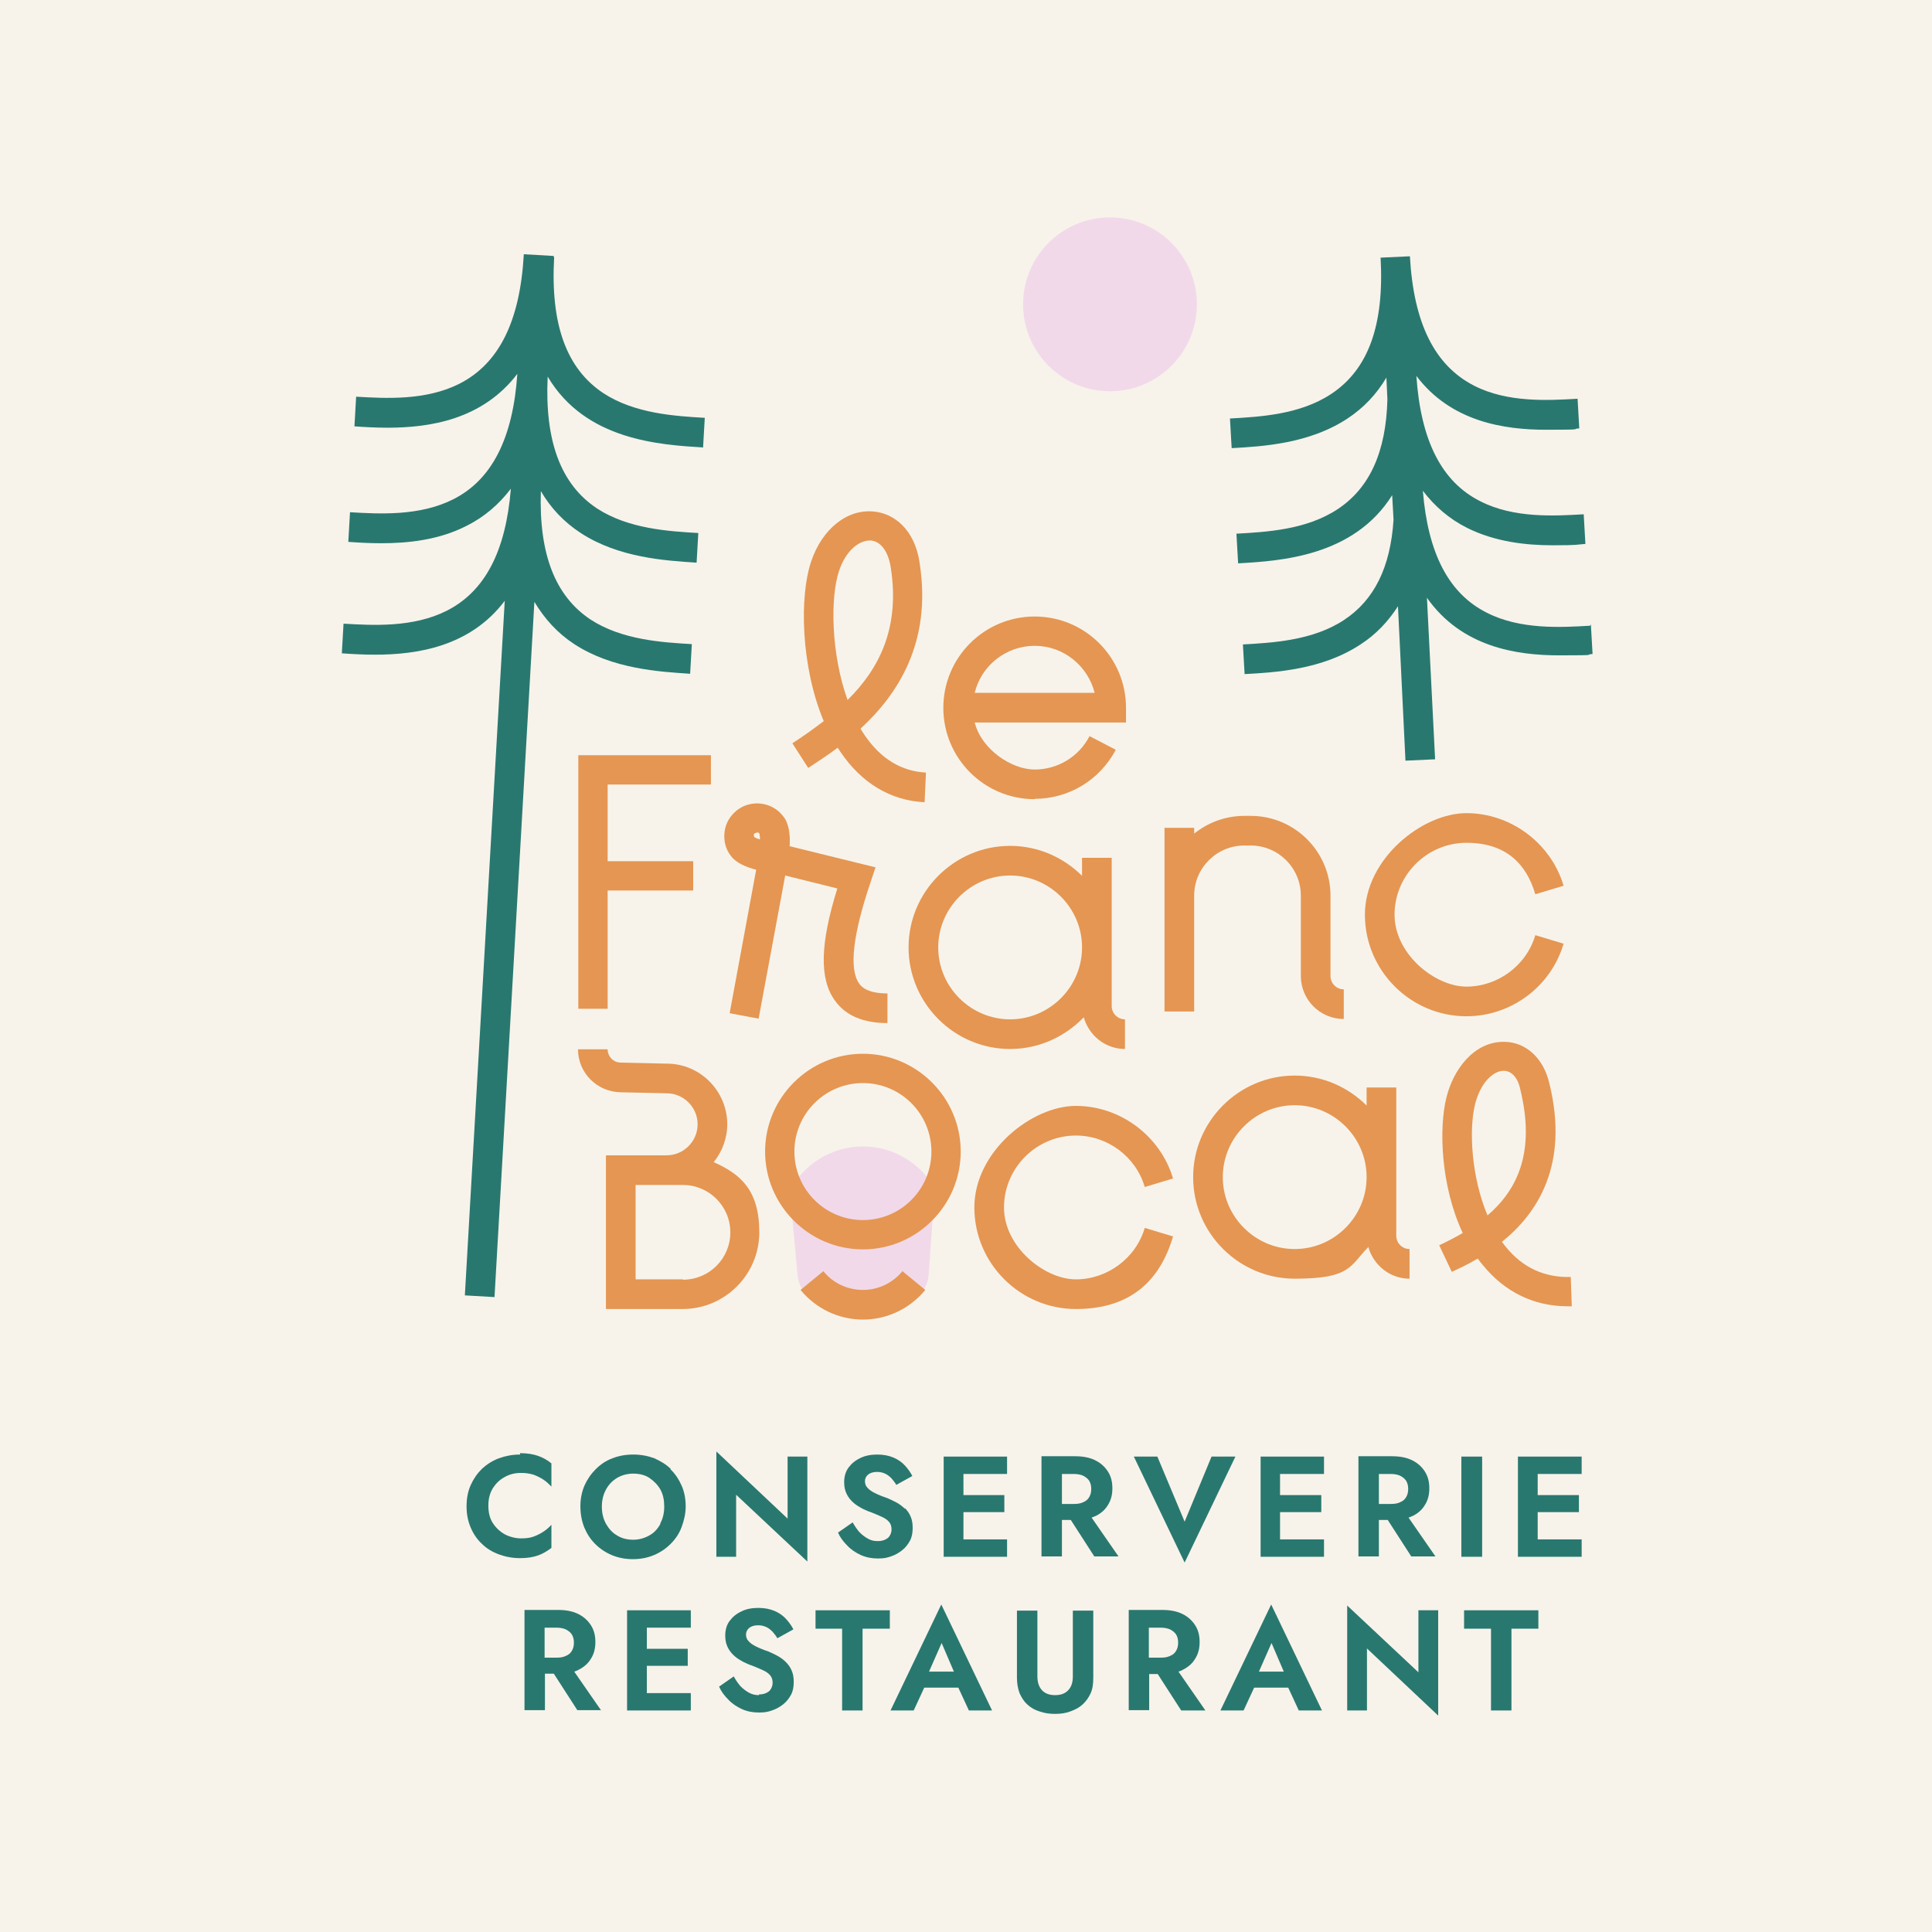
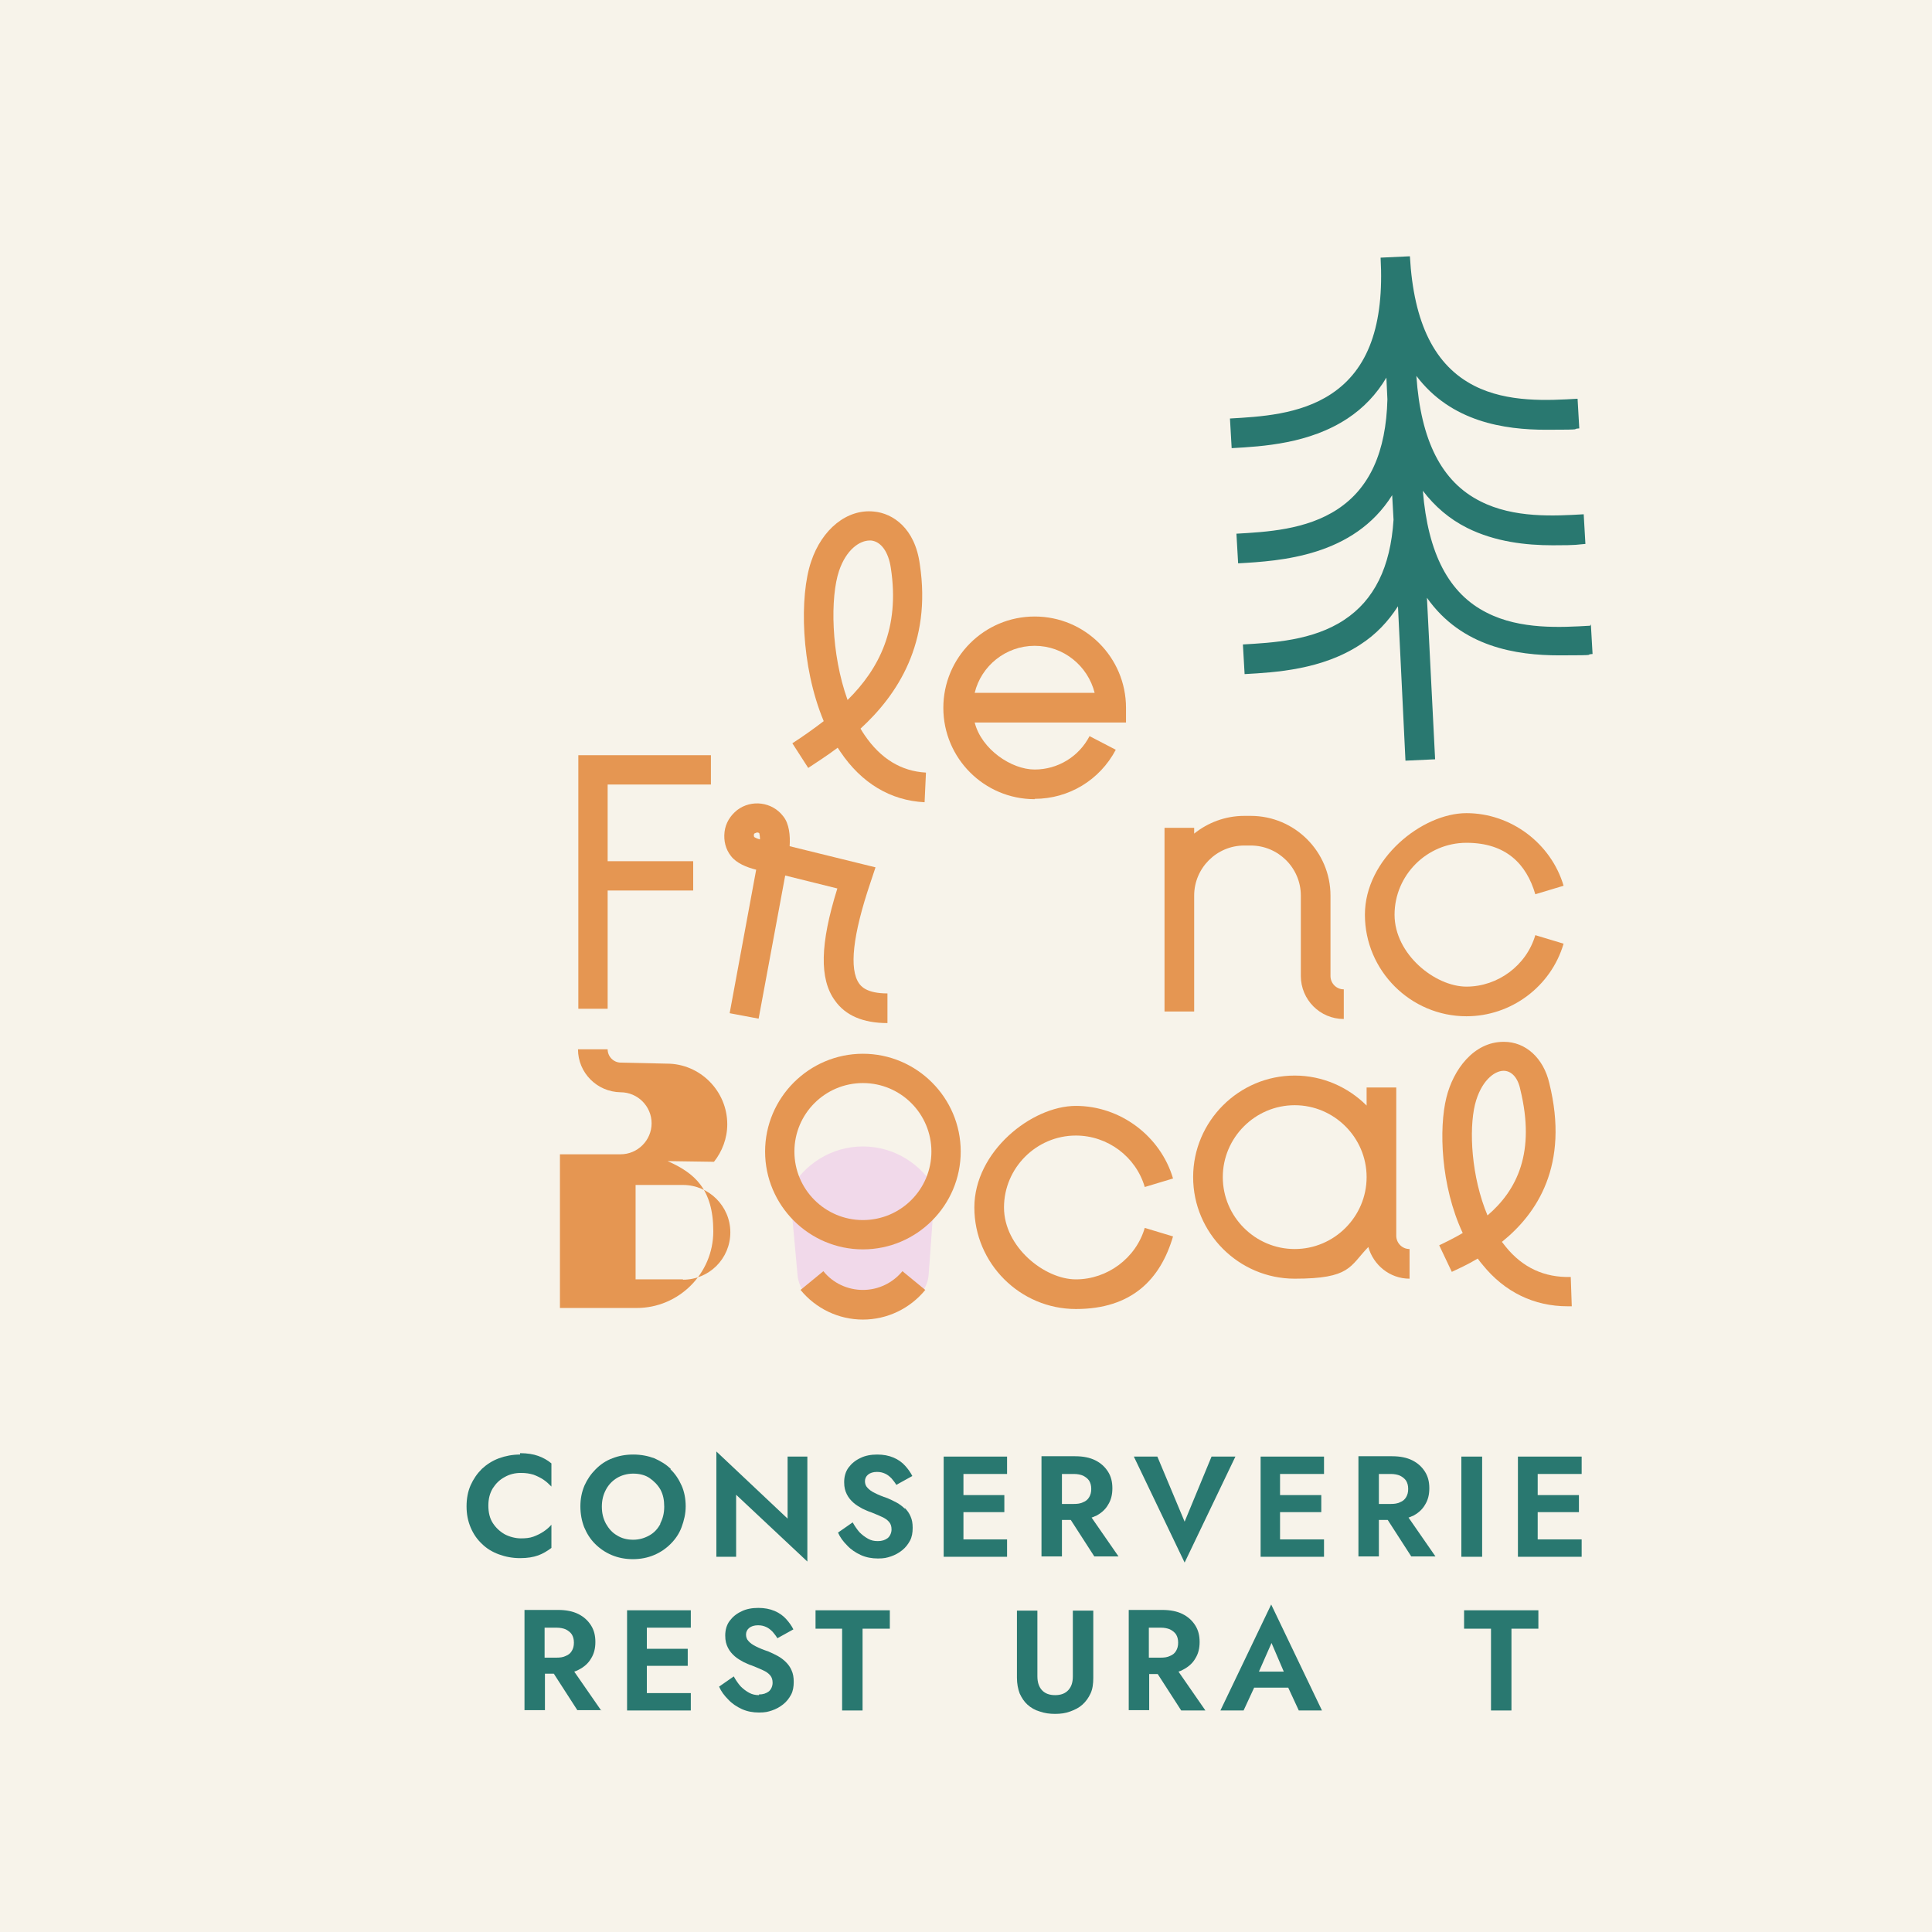
<svg xmlns="http://www.w3.org/2000/svg" id="Calque_1" version="1.1" viewBox="0 0 566.9 566.9">
  <defs>
    <style>
      .st0 {
        fill: #e59652;
      }

      .st1 {
        fill: #f7f3ea;
      }

      .st2 {
        fill: #f1d9ea;
      }

      .st3 {
        fill: #297870;
      }
    </style>
  </defs>
  <rect class="st1" x="0" width="567.2" height="567.2" />
-   <circle class="st2" cx="325.7" cy="89.3" r="25.5" />
  <g>
-     <path class="st3" d="M162.4,75.1l-8.7-.5c-1.1,19.7-7.3,32.1-18.9,38-9.9,5-21.7,4.3-30.3,3.8l-.5,8.7c2.8.2,6.1.4,9.7.4,12.3,0,27.8-2.3,38.1-15.8-1.3,19-7.5,31.1-18.8,36.8-9.9,5-21.7,4.3-30.3,3.8l-.5,8.7c2.8.2,6.1.4,9.6.4,7.8,0,16.9-.9,25.1-5.1,5.2-2.6,9.5-6.3,13-10.9-1.5,18.4-7.6,30.1-18.8,35.8-9.9,5-21.7,4.3-30.3,3.8l-.5,8.7c2.8.2,6.1.4,9.7.4,12.3,0,27.9-2.3,38.1-15.8l-11.7,203.8,8.7.5,11.7-204c3,5,6.8,9.2,11.7,12.4,11.2,7.3,24.9,8.1,34,8.7l.5-8.7c-8.6-.5-20.5-1.2-29.7-7.2-10.4-6.9-15.2-19.2-14.6-37.7,2.9,5,6.8,9.1,11.7,12.3,11.2,7.3,24.9,8.1,34,8.7l.5-8.7c-8.6-.5-20.5-1.2-29.7-7.2-10.6-7-15.4-19.7-14.5-38.7,11.1,18.8,33.1,20,45.6,20.8l.5-8.7c-8.6-.5-20.5-1.2-29.7-7.2-10.9-7.2-15.6-20.2-14.5-39.9Z" />
    <path class="st3" d="M466.6,183.6c-8.6.5-20.5,1.2-30.3-3.8-11.2-5.6-17.3-17.4-18.8-35.8,3.5,4.6,7.8,8.3,13,10.9,8.2,4.1,17.3,5.1,25.1,5.1s6.8-.2,9.6-.4l-.5-8.7c-8.6.5-20.5,1.2-30.3-3.8-11.4-5.7-17.5-17.8-18.8-36.8,10.2,13.5,25.8,15.8,38.1,15.8s6.8-.2,9.7-.4l-.5-8.7c-8.6.5-20.5,1.2-30.3-3.8-11.6-5.9-17.8-18.3-18.9-38l-4.3.2-4.3.2h0c1.1,19.8-3.6,32.8-14.5,40-9.2,6.1-21,6.7-29.7,7.2l.5,8.7c9.1-.5,22.8-1.3,34-8.7,4.7-3.1,8.5-7.1,11.4-12l.3,6.4c-.4,15.4-5.2,26-14.6,32.2-9.2,6.1-21,6.7-29.7,7.2l.5,8.7c12.4-.7,33.9-2,45.2-20l.4,7.2c-.9,14-5.7,23.6-14.5,29.4-9.2,6.1-21.1,6.7-29.7,7.2l.5,8.7c9.1-.5,22.8-1.3,34-8.7,4.5-2.9,8.1-6.7,11-11.2l2.2,45.3,8.7-.4-2.4-47.4c10.2,14.5,26.3,16.9,38.9,16.9s6.8-.2,9.7-.4l-.5-8.7Z" />
  </g>
  <path class="st2" d="M274.7,349.4c-4.1-7.7-12.2-13-21.5-13s-17.4,5.3-21.5,13c0,.1.2.3.2.4h-.1s2.2,24.1,2.2,24.1c.3,5,4.4,8.9,9.4,8.9h19.7c5,0,9.1-3.9,9.4-8.9l1.7-23.5c.2-.3.4-.6.6-1Z" />
  <g>
-     <path class="st0" d="M209.5,340.9c2.4-3,3.9-6.9,3.9-11,0-9.8-8-17.8-17.7-17.8h0l-13.5-.3c-2.2,0-3.9-1.8-3.9-3.9h-8.7c0,6.9,5.6,12.5,12.5,12.6h0s13.5.3,13.5.3c5,0,9.1,4.1,9.1,9.1s-4.1,9.1-9.1,9.1h-17.8v45.1h22.5c12.4,0,22.5-10.1,22.5-22.5s-5.5-17.1-13.4-20.6ZM200.4,375.4h-13.9v-27.7h13.9c7.6,0,13.9,6.2,13.9,13.9s-6.2,13.9-13.9,13.9Z" />
+     <path class="st0" d="M209.5,340.9c2.4-3,3.9-6.9,3.9-11,0-9.8-8-17.8-17.7-17.8h0l-13.5-.3c-2.2,0-3.9-1.8-3.9-3.9h-8.7c0,6.9,5.6,12.5,12.5,12.6h0c5,0,9.1,4.1,9.1,9.1s-4.1,9.1-9.1,9.1h-17.8v45.1h22.5c12.4,0,22.5-10.1,22.5-22.5s-5.5-17.1-13.4-20.6ZM200.4,375.4h-13.9v-27.7h13.9c7.6,0,13.9,6.2,13.9,13.9s-6.2,13.9-13.9,13.9Z" />
    <path class="st0" d="M237.2,225.3c2.4-1.6,5.4-3.5,8.6-5.9.3.4.5.8.8,1.2,6.2,9.2,14.7,14.3,24.7,14.8l.4-8.7c-7.3-.4-13.3-4.1-18-11-.4-.6-.8-1.2-1.2-1.9,10.8-9.9,20.9-25.1,17.4-48.2-1.4-10.6-7.9-15-13.5-15.5-7.8-.8-15.2,5.1-18.4,14.7-3.4,10-3.1,30.5,3.7,46.8-3,2.3-6.1,4.5-9.2,6.5l4.7,7.3ZM246.2,167.5c2.1-6.2,6-8.9,9-8.9s.3,0,.4,0c2.9.3,5.1,3.3,5.8,8.1,2.7,17.7-3.5,29.6-12.7,38.7-4.9-13.6-5.1-30.2-2.5-37.9Z" />
    <path class="st0" d="M460.9,374.7c-7.7.2-14.1-2.7-19.1-8.9-.4-.5-.7-.9-1.1-1.4,10.2-8.2,19.9-22.4,13.9-46.6-1.7-7.3-6.9-12.1-13.3-12.1,0,0,0,0-.1,0-8.8,0-14.8,8.2-16.8,16.4-2.2,8.9-1.7,25.8,4.8,39.7-2.2,1.3-4.6,2.5-6.9,3.6l3.7,7.8c1.9-.9,4.6-2.1,7.6-3.9.5.7,1,1.3,1.5,1.9,6.4,7.9,15,12.1,24.9,12.1s.8,0,1.2,0l-.3-8.7ZM436.5,356.7c-4.8-11.4-5.5-25.2-3.7-32.6,1.7-6.8,5.6-9.9,8.4-9.9s0,0,0,0c2.3,0,4.2,2,4.9,5.5,4.5,18.4-.9,29.5-9.7,37Z" />
    <path class="st0" d="M303.6,234.4c10,0,19.1-5.5,23.8-14.4l-7.7-4c-3.1,6-9.3,9.8-16.1,9.8s-15.6-5.9-17.6-13.8h44.4v-4.3c0-14.8-12-26.8-26.8-26.8s-26.8,12-26.8,26.8,12,26.8,26.8,26.8ZM303.6,189.5c8.5,0,15.6,5.9,17.6,13.8h-35.2c1.9-7.9,9.1-13.8,17.6-13.8Z" />
    <polygon class="st0" points="178.3 261.3 203.4 261.3 203.4 252.7 178.3 252.7 178.3 230.2 208.6 230.2 208.6 221.6 169.7 221.6 169.7 296 178.3 296 178.3 261.3" />
    <path class="st0" d="M221.9,255.1l-7.8,42.2,8.5,1.6,7.8-42,15.3,3.8c-5.1,16.3-5.3,26.6-.7,32.9,3.1,4.4,8.3,6.6,15.4,6.6v-8.7c-6.2,0-7.8-2.2-8.3-2.9-3-4.2-1.9-14.2,3.3-29.6l1.5-4.5-25.2-6.2c.2-3.1-.1-6.6-1.9-8.8-3.2-4.2-9.3-5-13.5-1.8-2,1.6-3.4,3.8-3.7,6.4s.3,5.1,1.9,7.1c1.6,2.1,4.6,3.3,7.4,4ZM221.6,244.5c.4-.3.9-.3,1.2,0,.1.4.2,1,.2,1.8-.8-.2-1.4-.5-1.7-.7-.1-.2-.1-.4-.1-.6,0-.2.1-.4.4-.6Z" />
-     <path class="st0" d="M296.4,307.8c8.5,0,16.1-3.6,21.6-9.3,1.5,5.3,6.3,9.3,12.1,9.3v-8.7c-2.2,0-3.9-1.8-3.9-3.9v-43.5h-8.7v5.3c-5.4-5.4-12.9-8.8-21.1-8.8-16.4,0-29.8,13.4-29.8,29.8s13.4,29.8,29.8,29.8ZM296.4,256.9c11.6,0,21.1,9.5,21.1,21.1s-9.5,21.1-21.1,21.1-21.1-9.5-21.1-21.1,9.5-21.1,21.1-21.1Z" />
    <path class="st0" d="M350.4,262.8c0-8.1,6.6-14.7,14.7-14.7h1.9c8.1,0,14.7,6.6,14.7,14.7v23.6c0,6.9,5.6,12.6,12.6,12.6v-8.7c-2.2,0-3.9-1.8-3.9-3.9v-23.6c0-12.9-10.5-23.4-23.4-23.4h-1.9c-5.6,0-10.7,2-14.7,5.2v-1.7h-8.7v53.9h8.7v-34.1Z" />
    <path class="st0" d="M409.7,362.6v-43.5h-8.7v5.3c-5.4-5.4-12.9-8.8-21.1-8.8-16.4,0-29.8,13.4-29.8,29.8s13.4,29.8,29.8,29.8,16.1-3.6,21.6-9.3c1.5,5.3,6.3,9.3,12.1,9.3v-8.7c-2.2,0-3.9-1.8-3.9-3.9ZM379.9,366.5c-11.6,0-21.1-9.5-21.1-21.1s9.5-21.1,21.1-21.1,21.1,9.5,21.1,21.1-9.5,21.1-21.1,21.1Z" />
    <path class="st0" d="M430.3,298.2c13.1,0,24.8-8.7,28.5-21.3l-8.3-2.5c-2.6,8.9-11,15.1-20.2,15.1s-21.1-9.5-21.1-21.1,9.5-21.1,21.1-21.1,17.6,6.2,20.2,15.1l8.3-2.5c-3.7-12.5-15.5-21.3-28.5-21.3s-29.8,13.4-29.8,29.8,13.4,29.8,29.8,29.8Z" />
    <path class="st0" d="M315.7,333.2c9.3,0,17.6,6.2,20.2,15.1l8.3-2.5c-3.7-12.5-15.5-21.3-28.5-21.3s-29.8,13.4-29.8,29.8,13.4,29.8,29.8,29.8,24.8-8.7,28.5-21.3l-8.3-2.5c-2.6,8.9-11,15.1-20.2,15.1s-21.1-9.5-21.1-21.1,9.5-21.1,21.1-21.1Z" />
    <path class="st0" d="M253.2,309.2c-15.8,0-28.7,12.9-28.7,28.7s12.9,28.7,28.7,28.7,28.7-12.9,28.7-28.7-12.9-28.7-28.7-28.7ZM253.2,358c-11.1,0-20.1-9-20.1-20.1s9-20.1,20.1-20.1,20.1,9,20.1,20.1-9,20.1-20.1,20.1Z" />
    <path class="st0" d="M253.2,378.5c-4.5,0-8.8-2-11.6-5.5l-6.7,5.5c4.5,5.5,11.2,8.7,18.3,8.7s13.8-3.2,18.3-8.7l-6.7-5.5c-2.9,3.5-7.1,5.5-11.6,5.5Z" />
  </g>
  <g>
    <path class="st3" d="M176.4,501.9l-7.9-11.4c.4-.1.8-.3,1.2-.5,1.6-.8,2.9-1.9,3.7-3.3.9-1.4,1.3-3,1.3-4.9s-.4-3.5-1.3-4.9c-.9-1.4-2.1-2.5-3.7-3.3-1.6-.8-3.6-1.2-5.9-1.2h-9.9v29.4h6v-10.7h2.6l6.9,10.7h7.1ZM159.8,477.6h3.5c1.1,0,2,.2,2.7.5.8.4,1.4.9,1.8,1.5.4.7.6,1.4.6,2.4s-.2,1.7-.6,2.4c-.4.7-1,1.2-1.8,1.5-.8.4-1.7.5-2.7.5h-3.5v-8.8Z" />
    <polygon class="st3" points="187.9 472.5 184 472.5 184 501.9 187.9 501.9 189.8 501.9 202.7 501.9 202.7 496.8 189.8 496.8 189.8 488.8 201.8 488.8 201.8 483.8 189.8 483.8 189.8 477.6 202.7 477.6 202.7 472.5 189.8 472.5 187.9 472.5" />
    <path class="st3" d="M222.7,497.4c-1,0-2-.2-2.9-.7s-1.7-1.1-2.5-1.9c-.7-.8-1.4-1.8-2-2.9l-4.3,3c.6,1.4,1.5,2.6,2.7,3.8,1.1,1.2,2.5,2.1,4,2.8,1.6.7,3.2,1,5,1s2.6-.2,3.8-.6,2.3-1,3.3-1.8c1-.8,1.7-1.7,2.3-2.8s.8-2.4.8-3.8-.2-2.4-.6-3.3c-.4-1-1-1.8-1.7-2.5-.7-.7-1.5-1.3-2.4-1.8-.9-.5-1.8-.9-2.7-1.3-1.5-.5-2.7-1-3.7-1.5-1-.5-1.7-1-2.2-1.6-.5-.5-.7-1.2-.7-1.9s.3-1.4.9-1.9c.6-.5,1.5-.8,2.6-.8s1.7.2,2.4.5c.7.3,1.3.8,1.9,1.4.5.6,1,1.2,1.4,1.9l4.7-2.6c-.5-1-1.2-2-2.1-3s-2-1.8-3.4-2.4c-1.4-.6-3-.9-4.8-.9s-3.5.3-4.9,1c-1.5.7-2.6,1.6-3.5,2.8-.9,1.2-1.3,2.7-1.3,4.3s.3,2.6.8,3.6c.5,1,1.2,1.8,2,2.5.8.7,1.7,1.2,2.6,1.7.9.4,1.7.8,2.4,1,1.3.5,2.4,1,3.3,1.4.9.4,1.6.9,2.1,1.5.5.6.7,1.3.7,2.2s-.4,1.9-1.1,2.5c-.8.6-1.7.9-2.9.9Z" />
    <polygon class="st3" points="247.1 501.9 253.1 501.9 253.1 477.9 261.1 477.9 261.1 472.5 239.3 472.5 239.3 477.9 247.1 477.9 247.1 501.9" />
-     <path class="st3" d="M281.2,495.2l3.1,6.7h6.8l-14.9-31.1-14.9,31.1h6.8l3.1-6.7h10.1ZM279.9,490.5h-7.3l3.7-8.4,3.6,8.4Z" />
    <path class="st3" d="M314,502.2c1.4-.5,2.6-1.1,3.6-2s1.8-2,2.4-3.3c.6-1.3.8-2.8.8-4.6v-19.7h-6v19.3c0,1.7-.4,3-1.3,4s-2.2,1.5-3.9,1.5-3-.5-3.9-1.5c-.9-1-1.3-2.4-1.3-4v-19.3h-6v19.7c0,1.7.3,3.3.8,4.6.6,1.3,1.3,2.4,2.3,3.3s2.2,1.6,3.6,2c1.4.5,2.9.7,4.5.7s3.1-.2,4.4-.7Z" />
    <path class="st3" d="M337.1,491.2h2.6l6.9,10.7h7.1l-7.9-11.4c.4-.1.8-.3,1.2-.5,1.6-.8,2.9-1.9,3.7-3.3.9-1.4,1.3-3,1.3-4.9s-.4-3.5-1.3-4.9c-.9-1.4-2.1-2.5-3.7-3.3-1.6-.8-3.6-1.2-5.9-1.2h-9.9v29.4h6v-10.7ZM340.6,477.6c1.1,0,2,.2,2.7.5.8.4,1.4.9,1.8,1.5.4.7.6,1.4.6,2.4s-.2,1.7-.6,2.4c-.4.7-1,1.2-1.8,1.5-.8.4-1.7.5-2.7.5h-3.5v-8.8h3.5Z" />
    <path class="st3" d="M378,495.2l3.1,6.7h6.8l-14.9-31.1-14.9,31.1h6.8l3.1-6.7h10.1ZM376.7,490.5h-7.3l3.7-8.4,3.6,8.4Z" />
-     <polygon class="st3" points="416.2 490.7 395.3 471.1 395.3 501.9 401.1 501.9 401.1 483.7 422 503.4 422 472.5 416.2 472.5 416.2 490.7" />
    <polygon class="st3" points="451.4 472.5 429.6 472.5 429.6 477.9 437.5 477.9 437.5 501.9 443.5 501.9 443.5 477.9 451.4 477.9 451.4 472.5" />
  </g>
  <g>
    <path class="st3" d="M152.6,426.8c-2.2,0-4.3.4-6.2,1.1-1.9.7-3.6,1.8-5,3.1-1.4,1.4-2.5,3-3.3,4.8s-1.2,3.9-1.2,6.2.4,4.3,1.2,6.2,1.9,3.5,3.3,4.8c1.4,1.4,3.1,2.4,5,3.1s4,1.1,6.2,1.1,3.9-.3,5.3-.8c1.4-.5,2.7-1.3,3.9-2.2v-6.8c-.6.7-1.4,1.4-2.3,2-.9.6-1.9,1.1-3,1.5-1.1.4-2.3.5-3.7.5s-3.2-.4-4.7-1.2c-1.4-.8-2.6-1.9-3.5-3.3-.9-1.4-1.3-3.1-1.3-5.1s.4-3.6,1.3-5.1c.9-1.4,2-2.5,3.5-3.3,1.4-.8,3-1.2,4.7-1.2s2.6.2,3.7.5c1.1.4,2.1.9,3,1.5.9.6,1.6,1.3,2.3,2v-6.8c-1.2-1-2.5-1.7-3.9-2.2-1.4-.5-3.2-.8-5.3-.8Z" />
    <path class="st3" d="M196.9,431.1c-1.4-1.4-3.1-2.4-4.9-3.2-1.9-.7-3.9-1.1-6.2-1.1s-4.3.4-6.1,1.1c-1.9.7-3.5,1.8-4.9,3.2-1.4,1.4-2.5,3-3.3,4.8-.8,1.9-1.2,3.9-1.2,6.1s.4,4.3,1.1,6.1c.8,1.9,1.8,3.5,3.2,4.9s3,2.5,4.9,3.3,4,1.2,6.2,1.2,4.3-.4,6.2-1.2c1.9-.8,3.5-1.9,4.9-3.3,1.4-1.4,2.5-3,3.2-4.9s1.2-3.9,1.2-6.1-.4-4.3-1.2-6.1-1.9-3.5-3.3-4.8ZM193.8,447.1c-.8,1.5-1.8,2.6-3.2,3.4-1.4.8-3,1.3-4.8,1.3s-3.4-.4-4.8-1.3c-1.4-.8-2.4-2-3.2-3.4-.8-1.5-1.2-3.1-1.2-5s.4-3.5,1.2-5c.8-1.5,1.9-2.6,3.2-3.4s3-1.3,4.8-1.3,3.5.4,4.8,1.3,2.4,2,3.2,3.4c.8,1.5,1.1,3.1,1.1,5s-.4,3.5-1.2,5Z" />
    <polygon class="st3" points="231.1 445.6 210.2 425.9 210.2 456.8 216 456.8 216 438.6 236.9 458.2 236.9 427.4 231.1 427.4 231.1 445.6" />
    <path class="st3" d="M265.5,442.7c-.7-.7-1.5-1.3-2.4-1.8-.9-.5-1.8-.9-2.7-1.3-1.5-.5-2.7-1-3.7-1.5-1-.5-1.7-1-2.2-1.6-.5-.5-.7-1.2-.7-1.9s.3-1.4.9-1.9c.6-.5,1.5-.8,2.6-.8s1.7.2,2.4.5c.7.3,1.3.8,1.9,1.4.5.6,1,1.2,1.4,1.9l4.7-2.6c-.5-1-1.2-2-2.1-3s-2-1.8-3.4-2.4c-1.4-.6-3-.9-4.8-.9s-3.5.3-4.9,1c-1.5.7-2.6,1.6-3.5,2.8-.9,1.2-1.3,2.7-1.3,4.3s.3,2.6.8,3.6c.5,1,1.2,1.8,2,2.5.8.7,1.7,1.2,2.6,1.7.9.4,1.7.8,2.4,1,1.3.5,2.4,1,3.3,1.4.9.4,1.6.9,2.1,1.5.5.6.7,1.3.7,2.2s-.4,1.9-1.1,2.5c-.8.6-1.7.9-2.9.9s-2-.2-2.9-.7-1.7-1.1-2.5-1.9c-.7-.8-1.4-1.8-2-2.9l-4.3,3c.6,1.4,1.5,2.6,2.7,3.8,1.1,1.2,2.5,2.1,4,2.8,1.6.7,3.2,1,5,1s2.6-.2,3.8-.6,2.3-1,3.3-1.8c1-.8,1.7-1.7,2.3-2.8s.8-2.4.8-3.8-.2-2.4-.6-3.3c-.4-1-1-1.8-1.7-2.5Z" />
    <polygon class="st3" points="280.7 427.4 276.9 427.4 276.9 456.8 280.7 456.8 282.7 456.8 295.5 456.8 295.5 451.7 282.7 451.7 282.7 443.7 294.7 443.7 294.7 438.7 282.7 438.7 282.7 432.5 295.5 432.5 295.5 427.4 282.7 427.4 280.7 427.4" />
    <path class="st3" d="M321.4,444.9c1.6-.8,2.9-1.9,3.7-3.3.9-1.4,1.3-3,1.3-4.9s-.4-3.5-1.3-4.9c-.9-1.4-2.1-2.5-3.7-3.3-1.6-.8-3.6-1.2-5.9-1.2h-9.9v29.4h6v-10.7h2.6l6.9,10.7h7.1l-7.9-11.4c.4-.1.8-.3,1.2-.5ZM311.6,432.5h3.5c1.1,0,2,.2,2.7.5.8.4,1.4.9,1.8,1.5.4.7.6,1.4.6,2.4s-.2,1.7-.6,2.4c-.4.7-1,1.2-1.8,1.5-.8.4-1.7.5-2.7.5h-3.5v-8.8Z" />
    <polygon class="st3" points="347.6 446.5 339.6 427.4 332.7 427.4 347.6 458.5 362.5 427.4 355.5 427.4 347.6 446.5" />
    <polygon class="st3" points="373.7 427.4 369.9 427.4 369.9 456.8 373.7 456.8 375.6 456.8 388.5 456.8 388.5 451.7 375.6 451.7 375.6 443.7 387.7 443.7 387.7 438.7 375.6 438.7 375.6 432.5 388.5 432.5 388.5 427.4 375.6 427.4 373.7 427.4" />
    <path class="st3" d="M414.4,444.9c1.6-.8,2.9-1.9,3.7-3.3.9-1.4,1.3-3,1.3-4.9s-.4-3.5-1.3-4.9c-.9-1.4-2.1-2.5-3.7-3.3-1.6-.8-3.6-1.2-5.9-1.2h-9.9v29.4h6v-10.7h2.6l6.9,10.7h7.1l-7.9-11.4c.4-.1.8-.3,1.2-.5ZM404.6,432.5h3.5c1.1,0,2,.2,2.7.5.8.4,1.4.9,1.8,1.5.4.7.6,1.4.6,2.4s-.2,1.7-.6,2.4c-.4.7-1,1.2-1.8,1.5-.8.4-1.7.5-2.7.5h-3.5v-8.8Z" />
    <rect class="st3" x="428.8" y="427.4" width="6.1" height="29.4" />
    <polygon class="st3" points="464.1 432.5 464.1 427.4 451.2 427.4 449.3 427.4 445.4 427.4 445.4 456.8 449.3 456.8 451.2 456.8 464.1 456.8 464.1 451.7 451.2 451.7 451.2 443.7 463.3 443.7 463.3 438.7 451.2 438.7 451.2 432.5 464.1 432.5" />
  </g>
</svg>